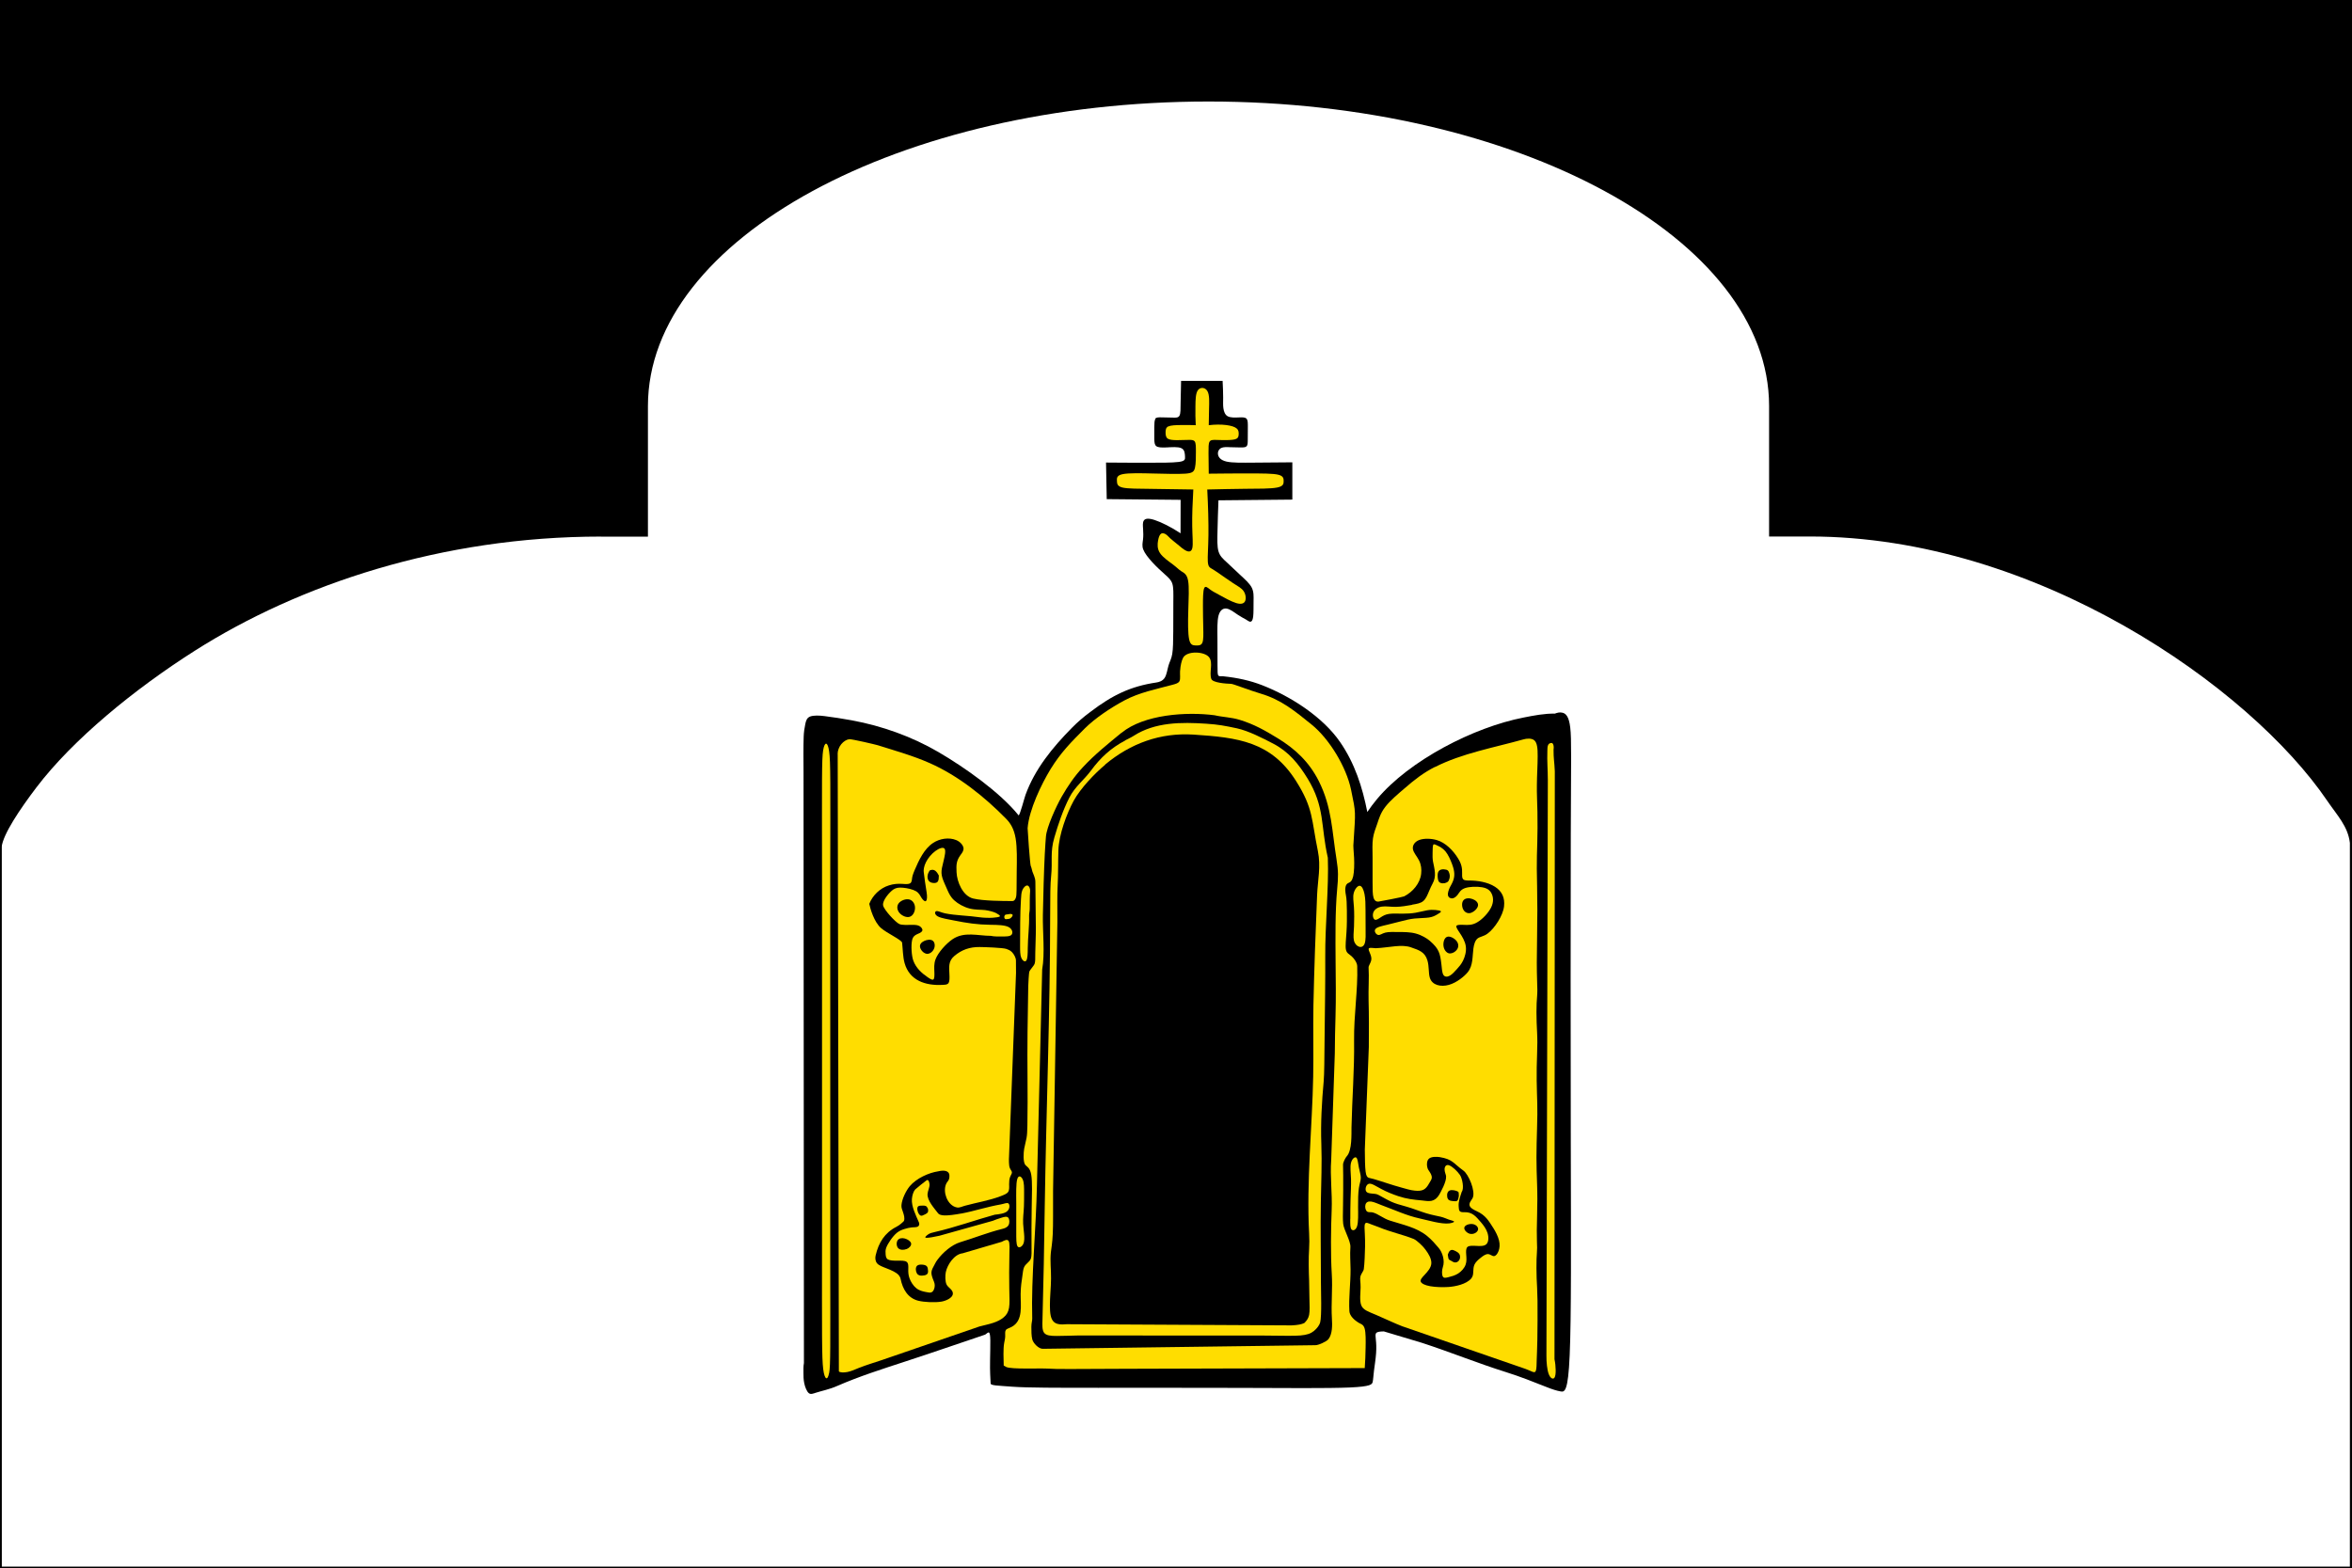
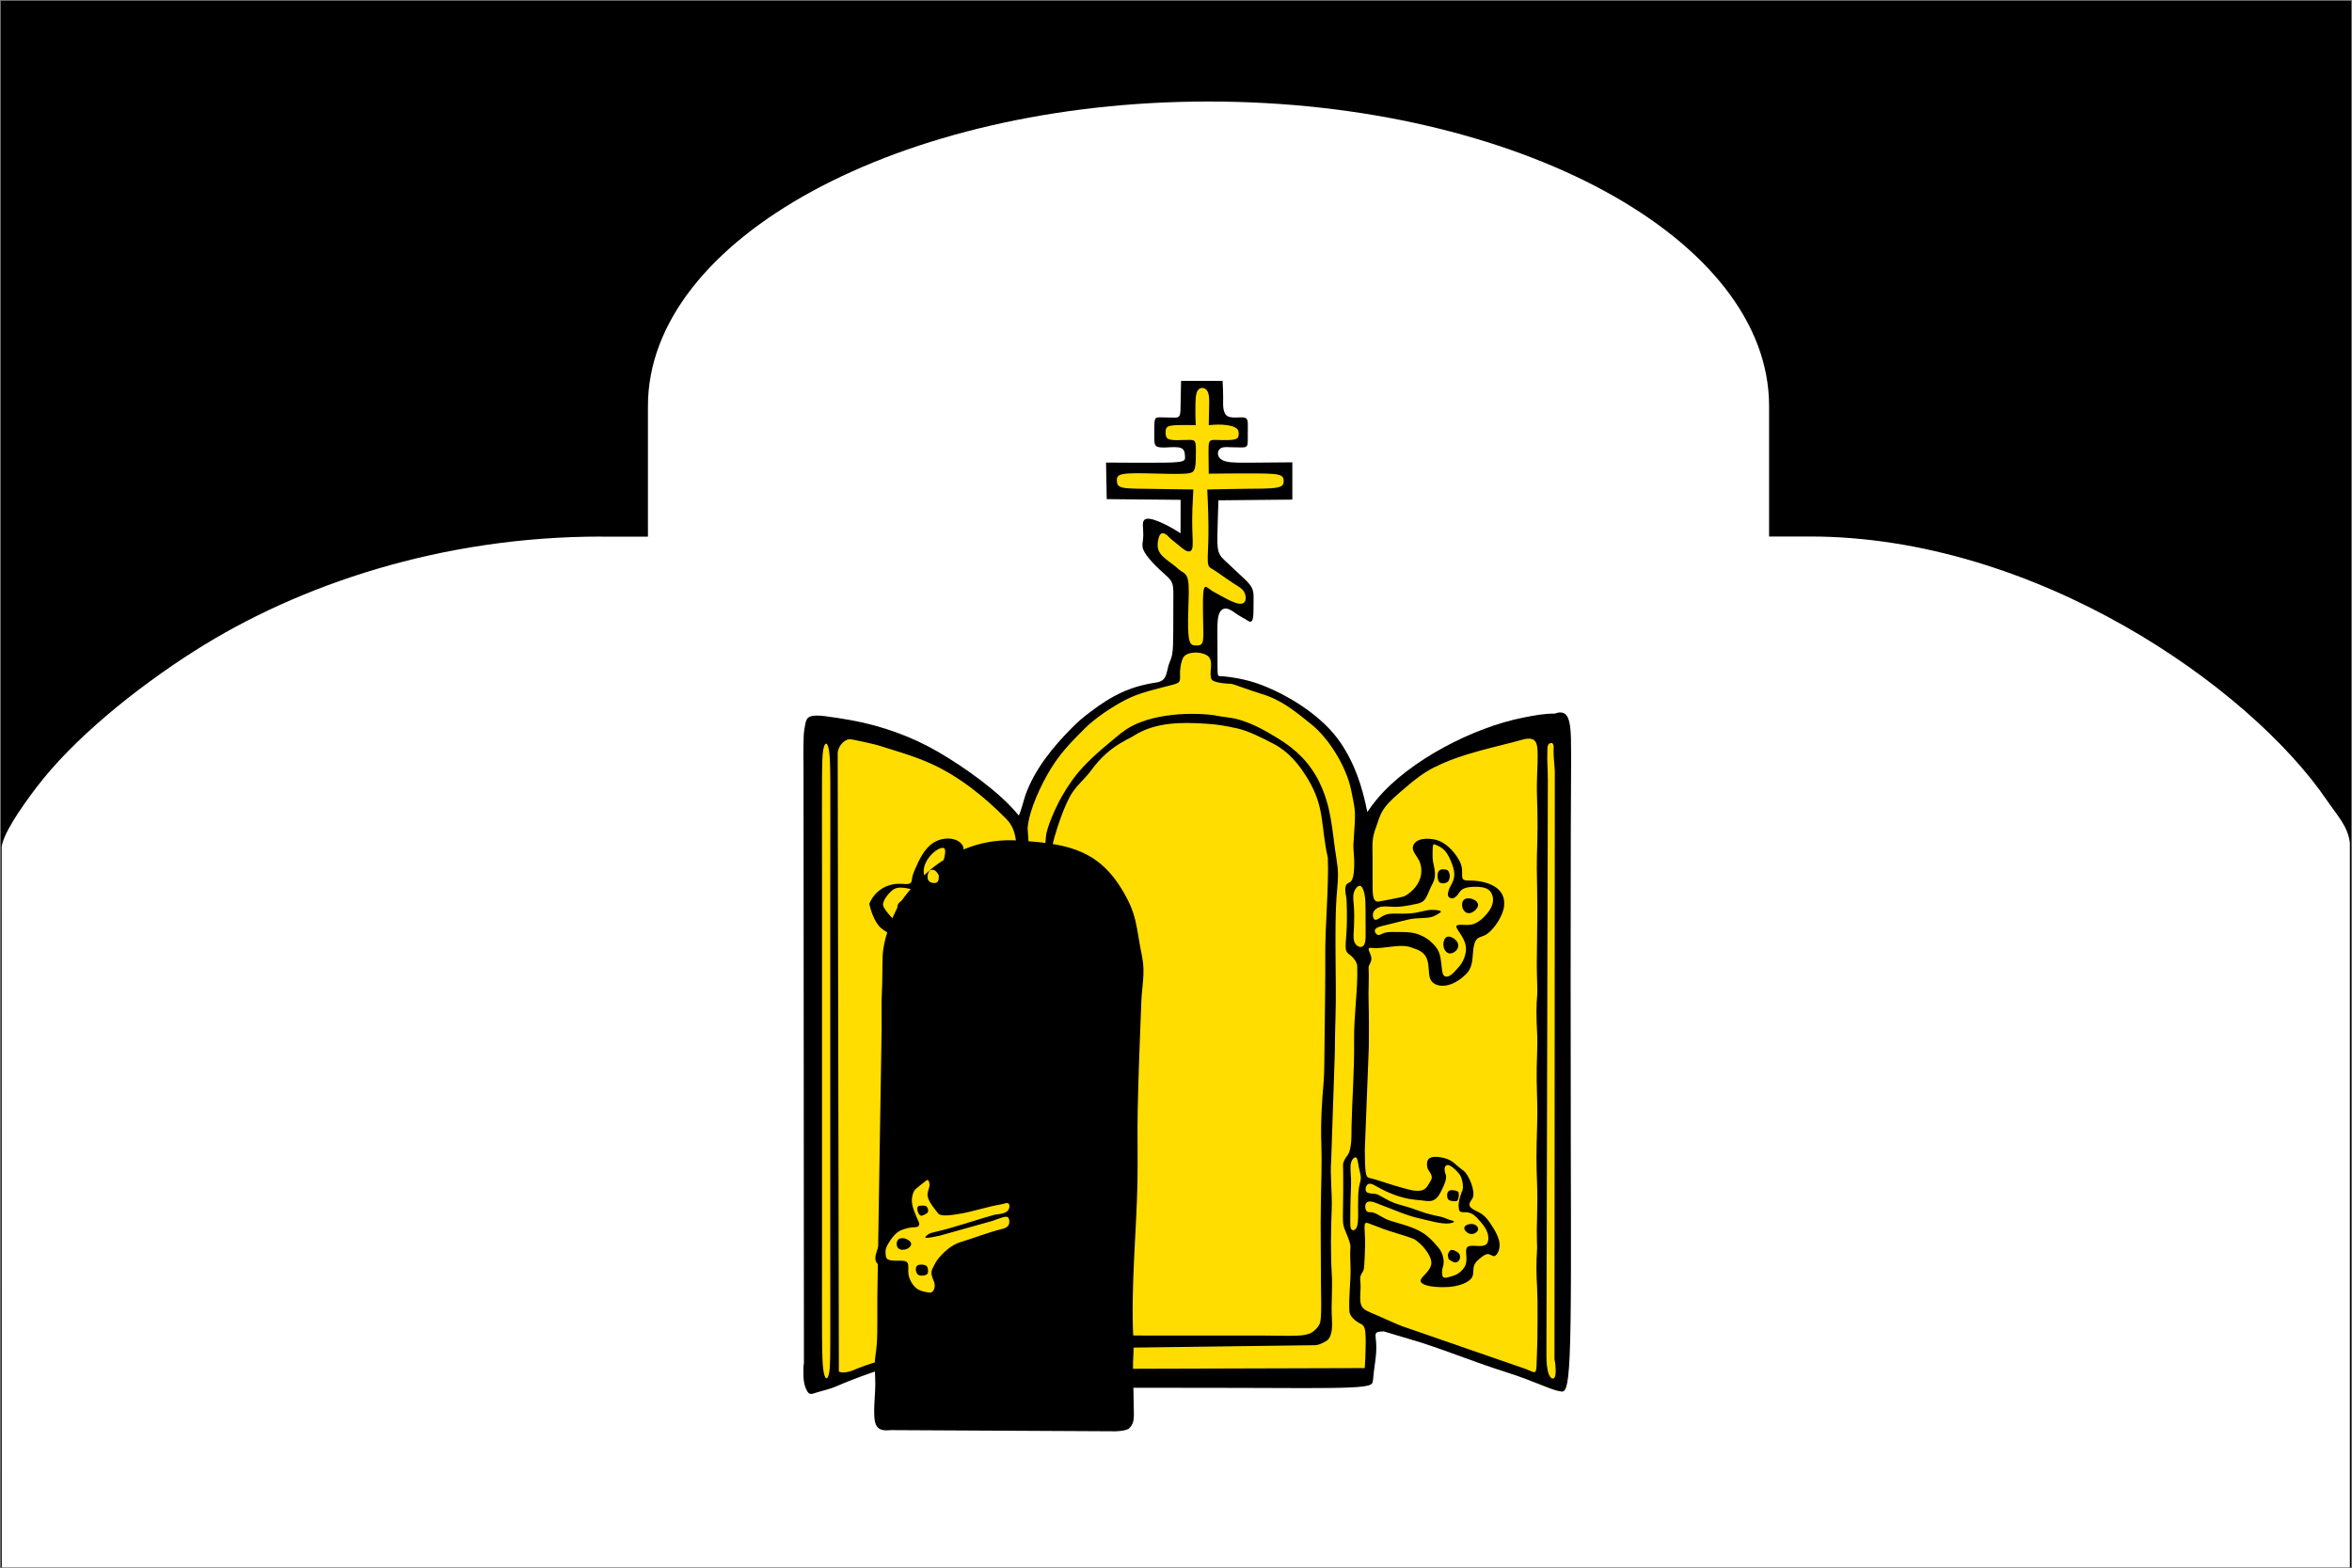
<svg xmlns="http://www.w3.org/2000/svg" xml:space="preserve" width="300.2mm" height="200.2mm" style="shape-rendering:geometricPrecision;text-rendering:geometricPrecision;image-rendering:optimizeQuality;fill-rule:evenodd;clip-rule:evenodd" viewBox="0 0 30020 20020">
  <rect x="0" y="0" width="30020" height="20020" fill="#808080" stroke="none" />
  <defs>
    <style>.fil0{fill:#000}.fil2{fill:#fd0}</style>
  </defs>
  <g id="Layer_x0020_1">
    <path class="fil0" d="M10 10h30000v20000H10z" />
    <path id="_490571008" d="M7670 6850c-2036 0-3854 613-5183 1457-771 490-1557 1133-2022 1745-213 281-424 595-444 760l1 9199h29971v-9251c-25-211-160-348-289-537-986-1452-3717-3375-6605-3374h-519V5184c0-2139-3220-3888-7155-3888S8270 3046 8270 5184v1667h-598z" style="fill:#fff" />
    <g id="_354858840">
      <path class="fil0" d="M14748 5348c-14 18-14 55-15 103 0 48-1 108 0 153s4 75 26 92c22 16 64 19 128 16s149-11 192 10c43 20 44 69 46 105s4 59-79 70-250 11-419 10c-169 0-340 0-510-2l9 467 943 9-1 427c-117-78-248-143-332-170s-121-17-137 8-12 64-9 108c3 43 4 91-1 134-5 42-15 80 3 127s63 105 115 162 112 112 159 154 81 71 97 120c16 50 14 121 13 230s-1 256-1 379c-1 123-2 224-13 289s-32 95-47 145-23 119-50 160-72 54-107 59c-328 49-559 160-842 376-93 69-166 133-234 202-247 250-474 527-593 857-14 38-68 248-87 262-240-298-695-617-1024-809-340-198-717-333-1105-405-119-22-238-40-348-54-67-9-141-11-184 5-43 17-54 53-63 99-10 46-18 102-20 154-5 137-3 318-2 458l5 7543c-8 42-6 82-6 124 0 41 0 84 10 133s32 104 57 126c25 21 54 8 91-4s81-23 127-36 94-28 144-50c287-125 572-215 871-313 341-111 679-229 1019-343 23-15 37-32 48-27s17 33 18 100-2 174-3 247c-3 171 4 222 7 302-2 29 89 28 280 43 191 14 572 14 1093 14 522 0 1185-1 1787 1s1144 7 1421-5 289-40 296-74 8-75 16-139 22-151 27-224 2-130-3-173c-4-43-9-70 5-86 15-16 49-19 97-20l487 146c360 117 710 260 1070 373 182 57 350 124 527 194 65 26 121 44 172 53 50 9 96 10 116-464 21-474 17-1422 14-2724-2-1302-3-2956 0-3916s11-1224-7-1372c-17-147-60-178-97-188s-69 0-99 11c-135-2-267 24-399 50-638 124-1459 547-1872 1042-43 52-85 107-123 164-63-320-161-623-348-894-219-318-625-580-990-723-157-61-314-96-505-116-20-2-45 5-57-8s-12-46-12-130 0-219-1-340-4-228 14-296 57-97 103-90 100 50 143 79 75 44 101 59c25 15 43 30 59 30s30-16 36-64 4-128 5-196 4-123-24-177-87-105-146-160c-59-54-117-111-167-157s-91-80-110-143-16-154-13-268 6-250 12-385l943-9v-476c-171 2-341 2-490 4-149 1-276 4-352-14s-102-57-107-92 12-66 41-81c29-14 70-12 114-10s92 3 130 3 66 0 80-15c14-14 15-42 15-86s0-103 1-154c0-50 2-92-17-112-18-20-56-18-102-16-47 2-103 4-138-15s-49-61-55-102-3-81-3-139-3-135-7-211h-530c-2 100-5 200-6 279s1 135-14 164c-14 28-44 28-86 26-43-1-98-3-140-3-42-1-71-1-85 18z" />
      <path class="fil2" d="M14912 5443c-33 16-35 48-35 79s4 62 28 78c25 16 71 19 120 19s101-2 141-3 69-1 84 21c14 22 14 67 14 132s0 151-12 203-36 69-126 75-245 2-402-2-315-8-394 8c-78 16-76 52-74 87s3 67 71 84c68 16 203 15 365 17s350 6 539 8c-10 166-16 333-14 466s13 233 1 283c-12 49-46 49-80 32-34-16-69-48-104-77s-72-57-96-79-36-38-55-51-44-22-63-10-31 44-39 89-12 104 25 159c37 56 116 108 167 147s73 64 104 84 72 35 87 118c16 83 7 234 3 383-5 149-5 296 11 370s49 75 83 77c34 1 69 2 85-34s14-110 12-195-4-180-4-276 1-193 16-227 44-6 73 16 57 37 118 70c61 34 153 85 218 105 64 19 100 6 114-27 14-34 6-88-20-126s-69-60-133-101c-63-41-146-101-197-136s-69-44-87-55-36-23-40-86 6-175 8-337-4-372-15-582c161-3 322-8 484-9s325 0 407-16 84-49 84-82-2-66-70-82-203-16-362-16-341 0-524 3c-2-95-2-191-3-263 0-72-1-121 13-145s43-24 84-23c40 1 92 3 140 2s93-4 118-16 29-34 30-58 0-52-24-73c-24-22-72-37-135-45-64-8-144-8-223 2 2-67 2-135 4-215s7-172-21-220c-28-49-89-54-120-14s-32 125-33 208c-1 82-1 162 4 241-63-3-127-3-190-2s-126 2-158 18zM15062 8560c-3 57 6 106-7 134s-47 36-86 47c-210 57-426 98-620 202-170 91-373 226-505 358-175 175-305 307-434 516-118 193-276 521-294 756-1 18 31 466 40 482 9 17 11 37 21 71 11 34 38 80 38 132l6 591c1 95-6 223-7 307 0 84 0 123-9 148-9 26-59 77-67 99-6 17-14 168-14 186l-9 579c-6 399 6 800-2 1200-2 79-3 117-11 161s-23 96-30 137c-8 46-16 169 15 206 20 24 59 33 75 123s9 260 6 431-3 341-2 450 2 156-7 187c-15 50-71 68-90 119-10 26-14 61-21 115-8 54-20 127-21 222-2 140 36 339-113 419-37 20-65 24-76 42-12 17-8 47-8 76s-7 56-13 88c-14 72-8 212-6 289 7 5 18 11 32 18 67 32 427 14 538 21 113 8 288 5 972 2 683-3 1875-6 3066-9 6-84 10-168 11-260 2-92 3-191-12-244s-47-58-70-71c-64-37-121-92-125-151-10-170 16-359 15-535-1-107-9-180-2-283 5-77-84-220-92-297-6-57-4-121-2-236s3-282 2-384c0-67-2-106-2-134-1-34 33-93 47-108 71-77 59-288 61-371 8-370 38-733 33-1106-4-333 50-645 40-951-1-43-37-95-70-125s-64-38-74-86c-10-47 2-134 7-225 6-91 6-186 5-270s-3-156-12-198c-18-91-7-144 34-159 26-10 46-30 59-86 12-56 15-152 11-234s-14-152-7-195c25-409 33-364-32-676-61-291-278-649-504-831-207-167-384-316-648-394-145-43-351-124-377-125-72-2-236-15-254-62-31-83 27-206-29-278-58-75-283-86-332 8-20 37-34 104-37 161z" />
      <path class="fil2" d="m10692 9628 15 7879c11 15 60 18 110 8s101-34 150-54c99-38 192-66 288-98l1246-429c56-15 121-28 175-46 55-18 100-41 135-71 35-29 58-65 68-121s5-133 3-251-2-277 1-391c2-115 7-186-10-212-16-26-53-7-87 11l-500 147c-106 11-194 145-214 239-9 42-10 123 11 162 20 38 78 63 79 110 2 62-100 99-148 106-82 13-215 8-295-12-133-34-198-149-224-278-3-17-11-32-23-47-32-38-98-65-154-87s-101-38-124-66-25-68-18-99c38-165 117-291 265-366 42-21 82-59 96-74 14-34 0-80-12-115-12-34-22-56-19-90 7-77 57-181 106-240 85-100 239-171 365-190 56-13 140-18 141 57 1 68-27 63-46 114-18 49-14 111 8 166 25 62 72 114 135 125 34 6 65-13 104-23 153-42 303-64 455-122 41-16 77-29 94-54 16-25 13-63 12-97 0-35 2-67 12-92 9-25 24-43 24-60-1-17-17-32-26-53s-11-46-12-73-1-55 1-80l89-2339-1-160c0-35-25-80-50-106s-49-33-73-42c-40-15-281-24-341-24-124-1-227 33-323 115-78 66-66 142-62 234 2 44 3 89-12 111-14 22-43 21-73 23-225 13-425-58-487-277-23-81-23-185-32-262-10-38-195-121-270-187-88-77-136-245-149-308 41-105 134-200 251-236 60-19 113-23 174-19 39 3 76 5 96-7s22-38 25-63c3-24 8-47 34-108 53-123 119-269 235-345 83-55 201-75 295-36 51 21 85 63 92 97 6 35-15 64-36 91-57 78-56 129-52 223 5 121 79 303 213 335 125 30 371 32 502 32 19 0 33-18 41-40s9-48 10-100c1-53 0-132 2-254s6-287-14-406-64-192-122-251c-275-280-610-549-972-709-214-95-440-158-665-229-26-8-330-80-364-77-33 3-74 28-103 64s-46 82-46 126zM18318 9789c-148 75-261 162-395 279-71 61-176 148-239 229-63 80-83 153-105 218-22 64-45 119-55 187s-6 148-5 247c1 100 1 219 0 311 0 93 0 159 12 199s36 53 62 51c20-2 315-59 329-67 109-56 203-164 217-288 7-57 0-116-26-169s-71-99-79-146 22-95 82-117 151-19 221 1c113 32 212 135 272 233 43 68 56 122 53 201-1 26-1 54 15 69 16 14 48 14 80 14 99 0 231 19 325 80 90 58 127 142 115 249-12 115-119 282-211 349-50 37-96 37-127 62s-46 75-53 127c-14 102-3 218-73 304-40 49-137 132-240 161s-213 5-243-90c-19-61-8-145-31-222-32-108-108-132-204-165-122-47-285 2-455 9-34-1-75-10-87 1-12 10 3 40 15 69 12 30 21 60 12 91-8 31-33 64-32 85 8 127-4 275 0 426 5 161 5 407 3 589l-51 1308c1 114 2 222 10 283 8 60 22 72 40 79s39 8 64 16c126 37 225 74 358 110 46 12 109 33 165 38 100 10 140-12 185-95 13-25 32-46 33-71s-14-53-28-74-25-33-31-65c-6-31-6-81 26-106 32-24 95-23 134-17 168 28 172 79 302 172 67 48 156 261 120 346-8 19-23 34-33 54-10 19-15 42 0 63s50 40 85 56c110 51 149 118 213 219 26 41 57 101 70 154s8 99-6 135c-14 37-36 64-59 65s-47-25-76-26-62 22-94 48c-32 25-62 53-77 83s-15 64-17 95c-1 31-4 60-27 87-63 72-200 101-290 107-73 5-165 2-233-10s-110-34-120-58c-9-24 14-50 50-88 35-38 83-89 85-147 3-58-38-124-70-167s-55-65-79-87c-25-22-51-45-76-56-139-56-298-89-449-152-28-12-64-22-97-36-33-13-62-28-74-8s-7 75-4 130 4 111 3 165c-1 63-7 230-16 286-4 27-34 58-43 92s3 73 2 142-15 169 9 229c25 60 89 79 190 122s239 109 331 144l1575 545c38 14 65 27 87 36 22 8 37 11 46-15 8-26 9-82 10-139 2-57 5-115 8-254 2-139 4-358 2-500-2-141-8-205-11-286s-3-181-1-246 7-95 7-143-5-112-4-222 7-265 7-399c0-135-6-250-9-363s-3-224 0-349 8-264 9-370-2-180-5-275-5-212-3-326 8-225 8-318-6-169-9-254-3-181 0-246 9-101 9-169c0-67-7-167-7-349 0-183 7-449 7-671s-6-401-7-529 3-207 6-324 5-273 2-401c-2-128-9-227-7-346 1-119 10-258 10-362 1-104-7-173-42-204-36-31-100-24-138-13-374 105-784 177-1132 354zM10583 17529c18-98 15-302 14-1533s-1-3489 0-4749c2-1260 5-1522-14-1653-18-131-58-131-77-14-18 117-15 351-14 1570 1 1218 1 3421 0 4662s-3 1521 15 1665 57 151 75 52zM19756 9957l-18 7348c-1 87 9 182 29 236 21 54 51 68 69 52 17-16 21-61 20-105s-5-88-15-136l4-7506c-5-120-17-164-16-275 6-37 0-69-13-81s-44-3-55 18c-12 21-10 54-11 81-5 125 6 244 6 368zM13036 12228c16 38 47 58 63 35 17-23 19-90 19-157 1-136 21-287 17-414-1-30 8-58 8-91 1-83-1-144 5-227 2-29-12-65-33-69-21-5-50 22-65 56s-16 75-19 121c-12 197-10 394-11 591 0 65 0 119 16 157zM17281 12006c10 43 37 71 66 80s58-2 72-43 12-114 11-190-1-155-1-231-1-148-13-208-34-106-63-106c-28 0-63 46-75 95-12 50-2 103 3 177s4 170 1 247c-4 77-11 136-1 180z" />
      <path class="fil2" d="M12841 11734c9 0 43-2 54-10 17-13 32-31 30-43-3-14-30-17-53-10-7 2-37 3-42 8-20 19-13 56 11 56zM17234 15561c0 69-1 116 17 135s55 10 71-44c16-53 13-151 12-243-1-93 1-180 10-241s25-94 25-132-15-80-25-132c-10-51-14-111-33-126-20-14-55 17-68 69-12 52-2 126 1 206 2 80-3 168-6 257s-3 181-3 250zM13060 15882c17-35 15-84 11-130s-10-90-12-129 0-74 2-107c3-34 6-67 8-115s2-112 2-175 1-126-17-168c-18-41-54-61-70-6-17 55-14 186-13 314 1 129 1 256 0 354 0 98-1 167 17 192s55 5 72-30zM11818 11503c-14 10-38-13-56-41s-30-61-71-85-111-39-164-44-90 0-124 22c-48 32-145 142-131 205 13 58 157 213 206 236 36 17 108 11 172 11 33 0 63 2 87 16s44 42 34 60c-27 50-110 27-130 122-14 67-7 197 17 261 34 91 104 156 182 209 31 21 59 40 73 29 14-10 15-50 13-97-2-48-6-103 14-158 33-90 137-203 217-258 151-103 326-44 489-44 43 10 91 8 141 8s103 2 124-22 11-74-39-99-140-27-229-28c-170-2-301-22-466-55-75-15-163-28-207-52-43-24-42-60-20-67 22-6 64 18 113 28 131 27 300 29 441 50 46 7 125 9 167 6 41-3 83-8 91-18 7-10-20-26-47-41s-93-33-143-39-124-1-197-20c-74-19-147-60-194-103-47-42-67-86-87-130-58-134-92-187-71-286 6-24 12-51 23-99s28-118 11-144-69-8-118 28-94 90-120 142c-27 53-32 104-29 124 7 61 22 172 37 261 9 54 6 99-7 109z" />
-       <path class="fil0" d="M11864 11114c11-5 19-8 26-9 48-9 75 39 93 72 0 65-7 101-72 95-64-5-81-56-69-108 4-18 15-33 22-49zM14107 9762c-137 114-314 301-401 457-91 165-191 439-197 633-5 158-2 311-10 468-6 112-3 259-3 451l-55 3429c-1 260 2 435-4 552-5 118-18 178-24 235s-5 110-3 166 6 113 5 169c0 56-4 109-9 196s-11 207 5 279 54 96 92 105c38 10 75 5 113 3l2870 15c80-4 127-13 163-31 24-25 49-51 60-102 10-51 6-128 4-210s-2-169-4-230c-5-116-8-291 0-403 4-56 4-131 0-201-35-655 40-1369 52-1999 6-304-3-607 3-911 9-441 29-976 47-1409 8-184 50-362 10-559-83-402-56-543-279-895-318-503-741-555-1308-592-425-27-804 112-1129 383z" />
+       <path class="fil0" d="M11864 11114c11-5 19-8 26-9 48-9 75 39 93 72 0 65-7 101-72 95-64-5-81-56-69-108 4-18 15-33 22-49zc-137 114-314 301-401 457-91 165-191 439-197 633-5 158-2 311-10 468-6 112-3 259-3 451l-55 3429c-1 260 2 435-4 552-5 118-18 178-24 235s-5 110-3 166 6 113 5 169c0 56-4 109-9 196s-11 207 5 279 54 96 92 105c38 10 75 5 113 3l2870 15c80-4 127-13 163-31 24-25 49-51 60-102 10-51 6-128 4-210s-2-169-4-230c-5-116-8-291 0-403 4-56 4-131 0-201-35-655 40-1369 52-1999 6-304-3-607 3-911 9-441 29-976 47-1409 8-184 50-362 10-559-83-402-56-543-279-895-318-503-741-555-1308-592-425-27-804 112-1129 383z" />
      <path class="fil2" d="M18021 11552c-61 11-137 24-205 25s-129-11-180-3-91 35-106 71-5 82 15 94 50-10 79-29 58-36 105-43 111-3 171-3 116-3 169-12 105-24 146-31c42-7 74-7 106-4 33 3 66 8 70 18 3 10-23 25-49 40s-53 30-102 38c-49 7-122 7-184 13s-113 20-169 34c-55 15-115 30-179 45s-133 29-153 56c-21 27 7 67 33 74s50-18 93-29 103-8 172-8c69 1 146 0 219 20s143 62 180 95c116 102 129 156 146 303 5 41 7 99 24 128s50 30 82 12c32-17 62-53 91-84 28-31 54-59 78-107s45-118 36-184-49-129-79-174-49-74-40-88c10-14 49-14 97-12 47 2 103 6 168-33 66-38 142-119 177-189 35-71 28-132 7-176s-57-71-123-82c-66-12-163-8-218 11-56 20-71 55-91 82s-45 46-70 49c-25 2-51-12-56-41s11-73 28-107c6-12 12-24 18-33 41-76 44-136 20-217-4-13-9-28-15-44-19-51-49-118-84-160-36-42-77-61-105-74s-43-22-50-7-7 53-8 102c-1 35-1 75 5 109 20 100 48 190-6 285-14 25-29 59-43 92-21 50-40 99-74 128-33 29-81 37-142 47z" />
      <path class="fil0" d="M11481 11655c32 37 89 62 130 49 42-13 68-65 68-114s-27-95-72-107-108 12-136 48c-28 37-22 87 10 124zM18775 11653c41-13 85-56 90-93s-29-68-71-83-91-13-115 16c-24 28-22 82-2 119 20 36 57 54 97 42zM18501 12171c38 4 82-24 101-58s13-74-17-107-84-60-118-45-50 73-42 121 39 85 76 90zM11823 12176c38 7 79-22 97-61 18-38 12-86-15-106s-75-13-110 4-58 43-52 77c6 35 42 78 80 85z" />
      <path class="fil2" d="M18457 15018c7 67-70 203-87 233-26 45-60 71-99 79-40 8-85-1-123-5-111-10-193-19-302-55-72-24-151-56-217-92-67-35-120-73-155-66s-51 59-41 88c9 29 43 34 75 37s61 3 89 19c163 89 166 97 357 149 73 20 171 60 251 84 79 24 140 33 184 44s71 25 102 36c31 10 66 18 68 26 2 9-28 18-61 23-101 13-276-41-378-63-169-37-320-109-482-168-48-18-100-43-138-48s-62 9-71 37-3 68 16 87c18 19 49 8 76 15 73 20 132 77 222 105 160 52 335 85 470 194 60 48 111 109 146 150 54 61 85 169 57 249-14 40-14 95-1 120 13 24 40 17 75 8s80-20 121-46 79-68 95-112c16-43 11-89 8-130s-4-79 16-97 62-16 110-14c48 3 104 6 132-22 29-29 31-89 14-143s-54-101-82-134c-65-75-110-134-213-131-24 1-47 0-59-13-12-12-12-36-14-57-6-66 19-128 39-190 33-43 6-173-22-214-33-49-99-111-140-125s-58 22-57 55 17 63 20 87zM12267 15492c-74 14-166 27-218 24-39-2-65-12-75-26-47-63-142-163-135-249 3-39 29-87 25-124s-15-58-35-51c-6 2-140 110-148 119-24 27-38 76-42 122-7 96 51 208 90 299 9 22 3 44-15 53-18 10-46 7-77 10-30 3-62 11-94 21s-63 22-93 46-59 59-84 95-46 72-56 102-8 55-6 80 5 51 29 65 70 16 118 16 98-3 121 15c24 18 22 56 21 93s0 74 16 118 48 95 86 125c38 31 83 41 118 48 34 7 57 12 75 5s30-26 37-50 9-53-3-83c-52-126-41-133 14-236 7-14 17-31 31-49 67-90 180-189 289-222 177-53 352-124 530-168 34-8 69-19 86-49s14-78-4-97-52-9-90 3-80 26-107 38l-682 191c-66 15-140 28-167 26-26-3-4-22 21-41s55-25 93-34c247-56 532-158 760-220 56-6 125-14 159-44 35-30 35-83 17-99s-53 4-100 12c-178 31-332 84-506 117z" />
      <path class="fil0" d="M18770 15752c44 7 88-22 95-53s-23-65-67-72-101 12-108 44c-7 31 36 75 80 82zM11572 15946c36-15 62-45 57-73-6-27-43-52-80-62s-74-4-92 23-16 77 8 101c24 25 71 25 107 10zM14315 9354c-174 143-341 276-495 442-105 112-191 239-268 373-74 130-193 392-202 511-3 40-9 104-15 227-10 197-20 544-24 775-4 210 28 490-9 695l-67 2754c-10 544-75 1181-60 1701 1 30-11 58-11 106 0 49 0 118 12 162 13 48 78 117 131 119l3478-46c39 3 146-46 170-76 53-67 50-183 45-264-12-189 11-381-2-575-15-242-11-566-1-811 9-211-22-431-6-637l46-1363c0-149 5-327 9-472 7-237 3-470 1-707-2-286-6-632 20-915 15-158 16-231-8-382-59-364-58-664-226-999-123-244-299-410-527-549-162-99-299-177-482-233-110-34-214-34-322-59-359-47-901-10-1185 223zm47 97c34-18 75-36 104-55 276-179 614-178 930-157 155 10 242 27 392 59 150 33 329 126 464 196 197 103 322 257 437 444 224 366 166 604 259 1012 14 364-36 872-33 1262 2 239-4 693-8 1007-3 314-4 489-12 586-23 251-40 537-30 799 9 245-2 486-6 731-6 348 1 696 1 1044 0 100 12 420-10 504-8 32-40 77-80 109s-88 50-174 57-210 3-470 1l-2367-1c-102 2-196 6-272 6s-133-5-160-40c-27-36-23-103-21-166 14-501 21-922 29-1452 19-1233 68-2466 69-3699 0-262 2-422 12-510 21-201-15-306 42-498 50-171 110-349 191-508 72-141 187-224 277-346 122-165 252-286 438-384zM18432 11275c-24 5-55 0-69-23-13-20-15-68-13-92 4-38 25-66 81-62 48 3 58 18 69 55 6 23 9 51-10 90-7 14-22 25-57 33zM11839 15481c-18 17-43 28-66 37-38 16-63-50-65-79-2-48 24-47 64-48 38-1 55 1 71 38 5 11 6 42-4 52zM11773 16285c-28 1-54-2-70-29-16-26-21-75 2-97 13-12 35-16 59-15 72 4 78 30 81 79 3 38-14 59-73 61zM18552 15960c36 14 75 34 82 68 14 61-42 111-92 79-57-36-51-11-63-90 15-48 39-70 73-57zM18543 15333c-24-3-51-5-64-30s-13-74 9-95c22-22 64-16 97-6 45 15 31 24 35 68-11 66-20 70-77 63z" />
    </g>
-     <path style="fill:none;stroke:#000;stroke-width:20" d="M10 10h30000v20000H10z" />
  </g>
</svg>